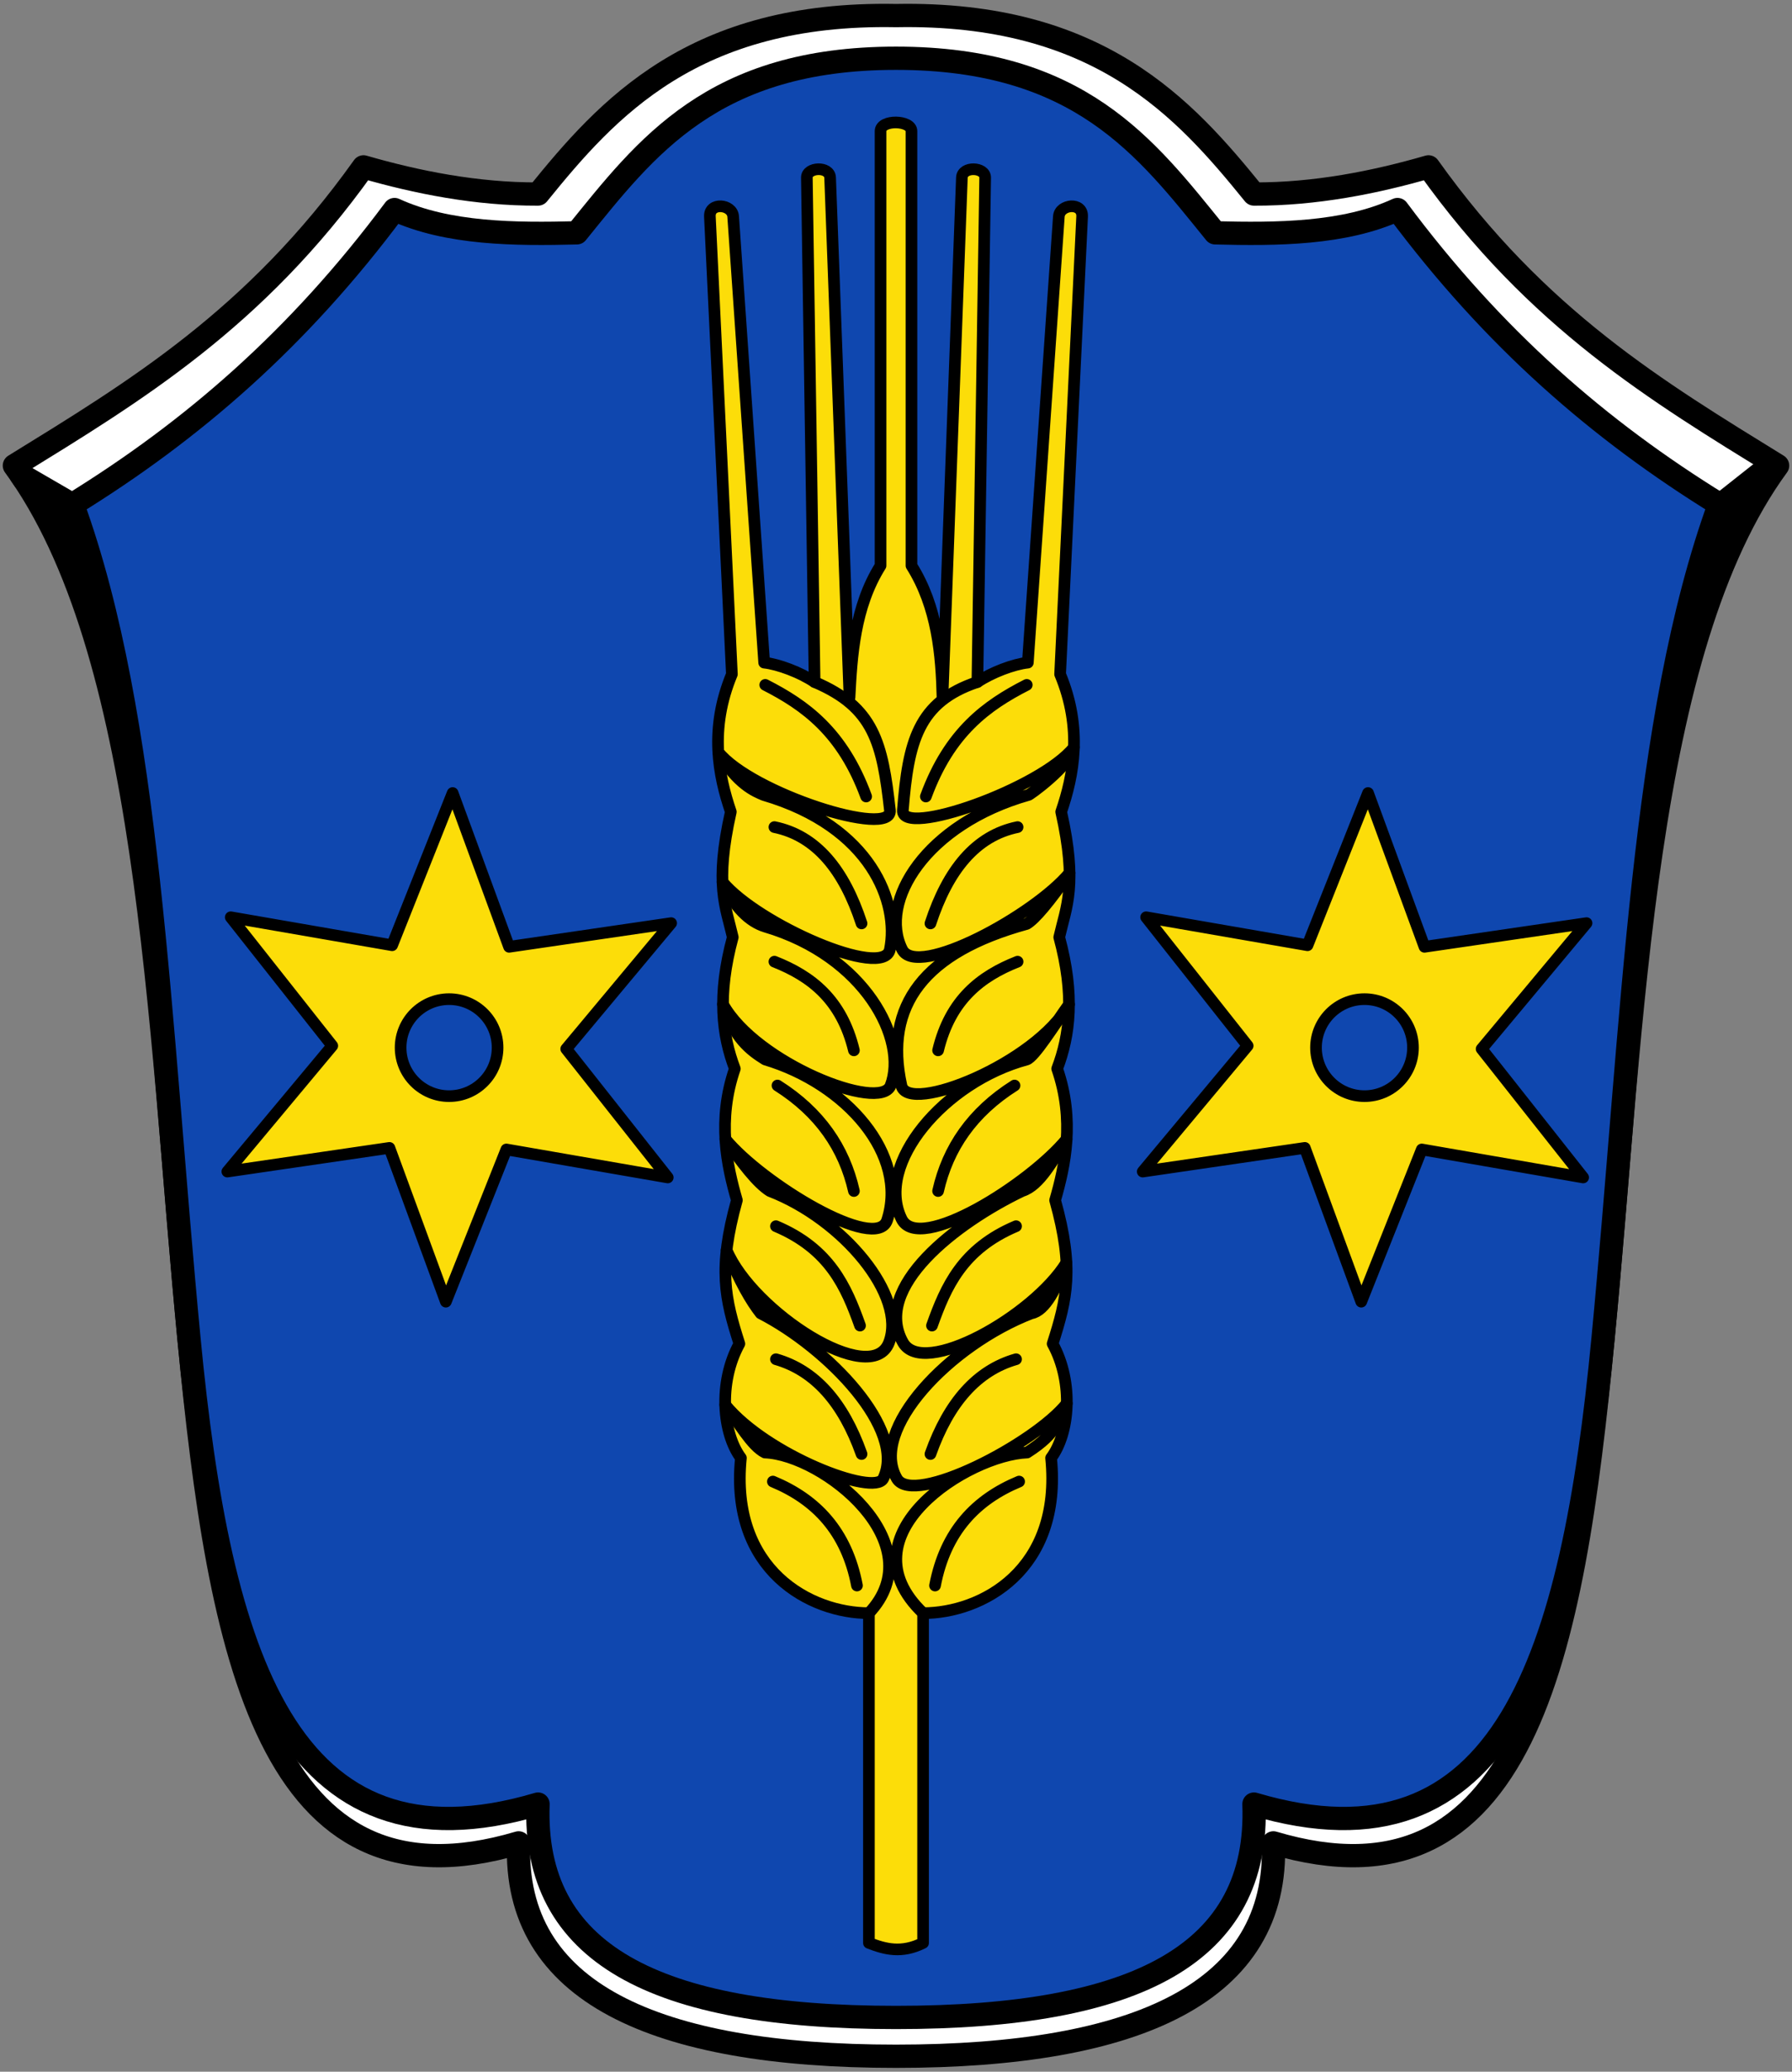
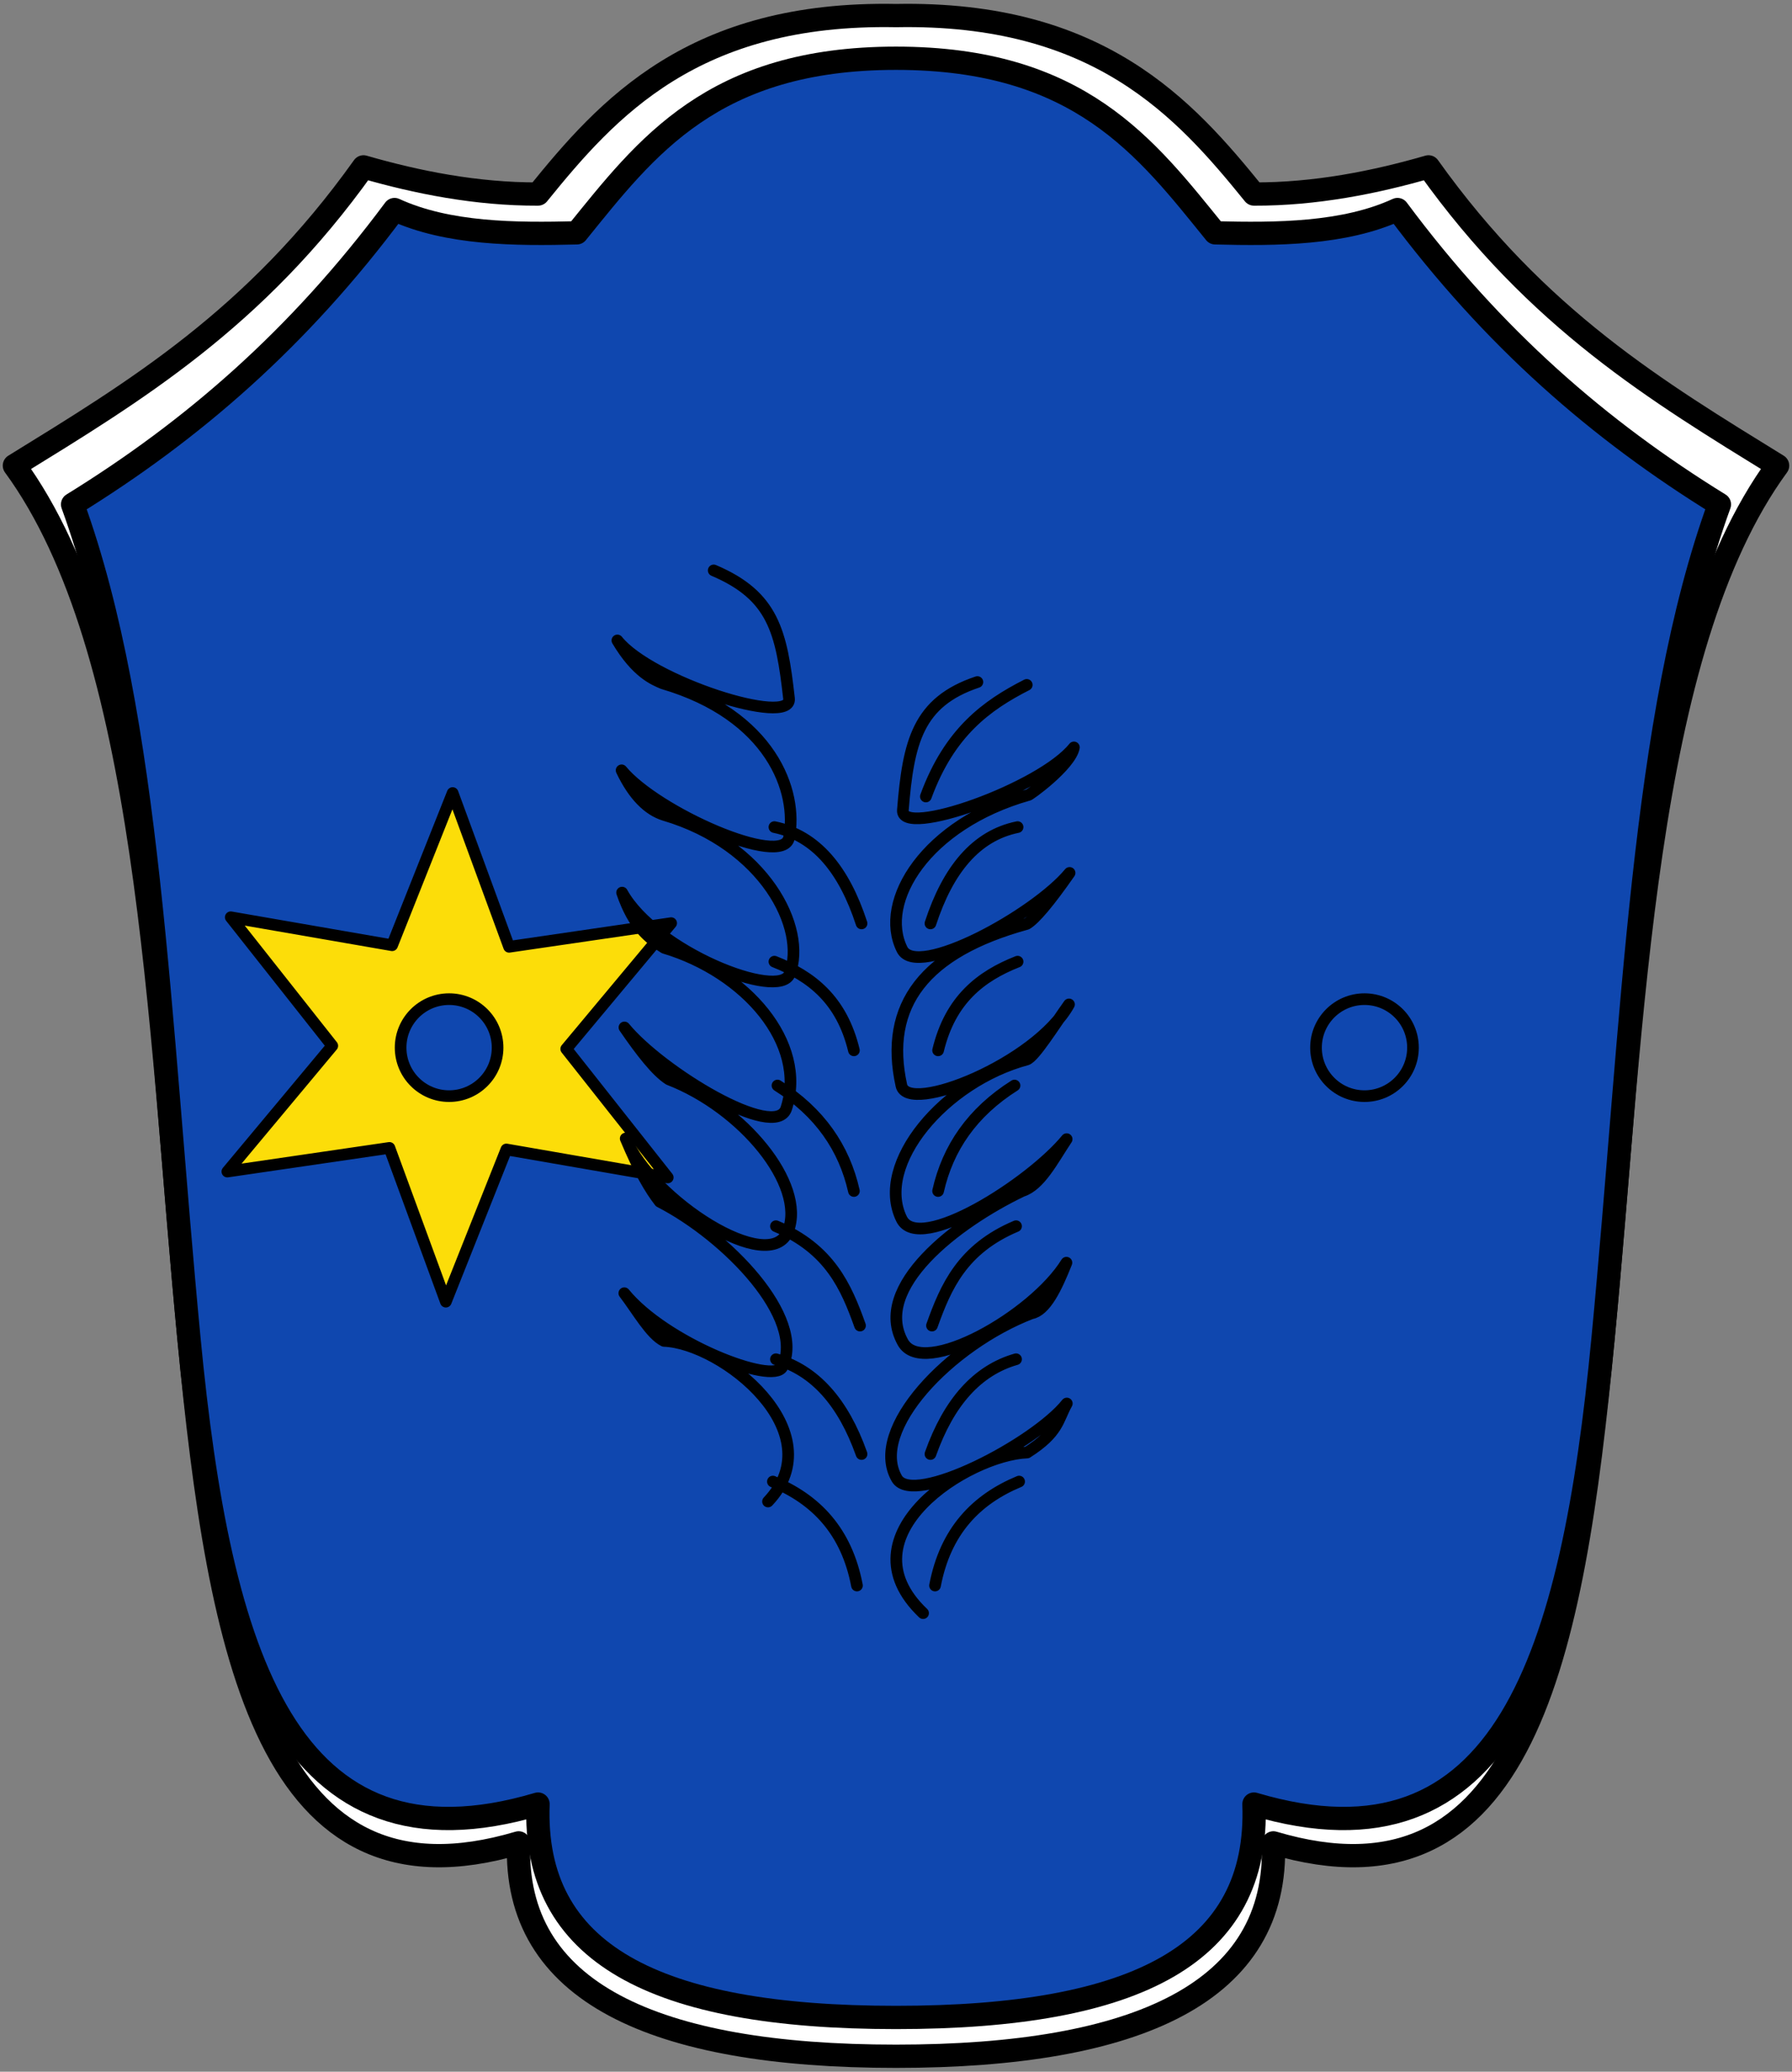
<svg xmlns="http://www.w3.org/2000/svg" viewBox="0 0 433.125 500.625" height="534" width="462">
  <rect x="0" y="0" width="433.125" height="500.625" fill="#808080" stroke="none" />
  <g stroke="#000" stroke-linecap="round" stroke-linejoin="round">
    <path d="M307.77 445.326c60.526 17.961 72.33-44.967 79.687-121.875 7.38-77.138 9.579-166.385 42.188-210.938-29.007-17.891-58.082-35.302-84.375-72.187-12.9 3.737-27.356 6.62-42.188 6.562-16.752-20.675-37.5-44.062-86.52-43.125-49.02-.937-69.767 22.45-86.52 43.125-14.83.057-29.287-2.825-42.187-6.562C61.562 77.21 32.487 94.622 3.48 112.513c32.61 44.553 34.807 133.8 42.188 210.938 7.358 76.908 19.161 139.836 79.687 121.875-1.35 36.082 32.813 51.562 91.207 51.562 58.395 0 92.559-15.48 91.208-51.562z" fill="#fff" stroke-width="5.625" />
    <path d="M293.707 56.263c14.832.379 31.163.3 44.063-5.625 23.158 31.137 48.806 53.359 77.812 71.25-18.75 51.563-20.744 124.425-28.125 201.563-7.358 76.908-23.849 130.461-84.375 112.5 1.351 36.082-28.125 51.562-86.52 51.562-58.394 0-87.87-15.48-86.52-51.562-60.525 17.961-77.016-35.592-84.374-112.5-7.38-77.138-9.375-150-28.125-201.563 29.006-17.891 54.654-40.113 77.812-71.25 12.9 5.924 29.231 6.004 44.063 5.625 16.752-20.675 32.812-42.187 77.144-42.187 44.333 0 60.393 21.512 77.145 42.187z" fill="#0f47af" stroke-width="5.625" />
    <g transform="translate(8.752 8.766)">
-       <path d="M98.148 358.935l-15.082-41.372-43.587 6.27 28.288-33.748-27.223-34.612 43.37 7.624 16.364-40.882 15.082 41.372 43.587-6.27-28.289 33.748 27.224 34.612-43.37-7.624z" transform="matrix(.899 -.002 .002 .899 231.307 -16.704)" fill="#fcdd09" stroke-width="3.128" />
      <circle cx="321.045" cy="244.393" fill="#0f47af" stroke-width="2.813" r="11.719" />
    </g>
    <g transform="translate(-212.498 8.766)">
      <path transform="matrix(.899 -.002 .002 .899 231.307 -16.704)" d="M98.148 358.935l-15.082-41.372-43.587 6.27 28.288-33.748-27.223-34.612 43.37 7.624 16.364-40.882 15.082 41.372 43.587-6.27-28.289 33.748 27.224 34.612-43.37-7.624z" fill="#fcdd09" stroke-width="3.128" />
      <circle cy="244.393" cx="321.045" fill="#0f47af" stroke-width="2.813" r="11.719" />
    </g>
-     <path d="M17.635 133.534c-2.572-11.38-8.74-12.804-12.566-18.78l12.566 7.284M415.825 122.038l12.273-9.702c-9.034 9.93-14.686 19.108-15.409 29.037" fill="none" stroke-width="5.625" />
    <g stroke-width="2.813">
-       <path d="M223.111 389.811c14.063 0 33.672-10.265 30.938-37.5 4.377-5.823 5.578-18.094.372-27.597 3.472-10.884 5.205-18.131.6-34.68 2.406-8.326 4.798-19.349.497-31.782 3.078-8.096 4.283-17.796.497-31.775 1.67-7.326 4.446-12.627.473-30.298 2.993-8.808 5.244-20.018-.26-33.26l5.32-110.608c.17-3.544-5.415-3.014-5.624 0l-7.5 107.813c-3.438.367-8.75 2.372-12.188 4.687l1.875-121.875c.04-2.593-5.518-2.85-5.625 0L227.8 168.561c-.253-10.261-1.204-21.875-7.5-31.875v-105c0-2.701-7.473-2.89-7.473 0v105c-6.296 10-6.986 21.875-7.5 31.875L200.64 42.936c-.107-2.85-5.665-2.593-5.625 0l1.875 121.875c-3.438-2.315-8.75-4.32-12.188-4.687l-7.5-107.813c-.21-3.014-5.795-3.544-5.624 0l5.32 110.609c-5.504 13.24-3.253 24.451-.26 33.26-3.973 17.67-1.198 22.971.473 30.297-3.786 13.98-2.58 23.68.497 31.775-4.301 12.433-1.909 23.456.496 31.782-4.604 16.549-2.87 23.796.6 34.68-5.205 9.503-4.004 21.774.373 27.597-2.734 27.235 16.875 37.5 30.938 37.5V469.5c3.866 1.497 7.86 2.616 13.097 0z" fill="#fcdd09" />
-       <path d="M246.32 358.013c-10.382 4.317-17.813 11.954-20.323 25.126m19.583-54.686c-9.375 2.68-16.243 10.375-20.692 22.909m20.692-55.056c-13.022 5.506-16.972 14.642-20.322 24.018m19.953-58.013c-10.228 6.464-16.129 15.092-18.475 25.496m19.214-55.425c-8.843 3.486-16.247 9.13-19.214 21.43m19.214-53.947c-10.126 2.067-16.845 10.379-21.062 23.279m23.279-57.643c-9.615 4.906-18.667 11.36-24.387 26.974m12.456-27.664c-14.41 4.818-16.7 14.481-18.015 30.962-.541 6.785 33.452-5.245 41.346-15.165-.815 4.445-11.178 11.864-11.03 11.498-24.708 7.025-36.292 25.699-30.499 37.32 3.602 7.225 32.104-8.353 40.48-18.491-4.938 7.08-8.378 11.162-10.361 12.33-24.694 6.786-34.589 19.6-30.29 39.046 1.58 7.146 32.676-5.418 40.512-19.599-3.7 5.178-8.312 12.639-10.212 13.318-19.914 5.34-36.788 25.224-30.255 38.536 4.193 8.543 31.15-8.617 39.9-19.297-3.365 5.061-6.461 11.192-10.754 12.538-15.929 7.634-36.31 23.264-28.821 36.581 4.888 8.692 31.544-6.361 39.52-19.263-2.43 6.118-5.074 11.633-8.482 12.243-19.659 7.581-39.375 28.079-32.516 39.906 3.98 6.865 33.367-8.406 41.09-18.122-2.23 3.977-1.944 6.971-9.608 11.854-14.164.546-44.982 19.883-25.13 38.805m-36.305-31.798c10.381 4.317 17.812 11.954 20.322 25.126m-19.583-54.686c9.375 2.68 16.243 10.375 20.692 22.909m-20.692-55.056c13.022 5.506 16.972 14.642 20.322 24.018m-19.953-58.013c10.228 6.464 16.129 15.092 18.475 25.496m-19.214-55.425c8.843 3.486 16.247 9.13 19.214 21.43m-19.214-53.947c10.126 2.067 16.845 10.379 21.062 23.279M184.958 165.5c9.615 4.906 18.667 11.36 24.387 26.974m-12.456-27.664c14.41 6.124 16.383 14.788 18.203 30.962.78 6.93-33.59-4.119-41.485-14.039 4.646 7.829 8.87 9.47 10.982 10.372 26.135 7.67 32.769 26.122 30.498 37.32-1.498 7.383-32.085-6.167-40.461-16.305 2.9 6.115 6.459 9.599 10.342 10.8 24.2 7.14 34.515 27.345 30.29 38.39-2.514 6.57-32.676-5.457-40.512-19.638 2.787 8.15 6.454 11.025 10.212 13.357 19.653 5.863 34.598 22.988 29.47 38.798-2.593 7.999-30.366-8.898-39.115-19.578 3.994 5.824 7.74 10.652 10.754 12.557 17.758 6.85 33.112 25.325 28.821 36.581-4.292 11.257-33.073-7.457-39.27-22.288 3.3 7.875 5.912 12.3 8.232 15.268 16.262 8.365 35.348 28.068 29.642 39.906-2.153 4.467-28.397-5.734-38.21-17.802 3.201 4.206 6.401 9.948 9.602 11.534 14.164.546 41.028 21.979 25.13 38.805" fill="none" />
+       <path d="M246.32 358.013c-10.382 4.317-17.813 11.954-20.323 25.126m19.583-54.686c-9.375 2.68-16.243 10.375-20.692 22.909m20.692-55.056c-13.022 5.506-16.972 14.642-20.322 24.018m19.953-58.013c-10.228 6.464-16.129 15.092-18.475 25.496m19.214-55.425c-8.843 3.486-16.247 9.13-19.214 21.43m19.214-53.947c-10.126 2.067-16.845 10.379-21.062 23.279m23.279-57.643c-9.615 4.906-18.667 11.36-24.387 26.974m12.456-27.664c-14.41 4.818-16.7 14.481-18.015 30.962-.541 6.785 33.452-5.245 41.346-15.165-.815 4.445-11.178 11.864-11.03 11.498-24.708 7.025-36.292 25.699-30.499 37.32 3.602 7.225 32.104-8.353 40.48-18.491-4.938 7.08-8.378 11.162-10.361 12.33-24.694 6.786-34.589 19.6-30.29 39.046 1.58 7.146 32.676-5.418 40.512-19.599-3.7 5.178-8.312 12.639-10.212 13.318-19.914 5.34-36.788 25.224-30.255 38.536 4.193 8.543 31.15-8.617 39.9-19.297-3.365 5.061-6.461 11.192-10.754 12.538-15.929 7.634-36.31 23.264-28.821 36.581 4.888 8.692 31.544-6.361 39.52-19.263-2.43 6.118-5.074 11.633-8.482 12.243-19.659 7.581-39.375 28.079-32.516 39.906 3.98 6.865 33.367-8.406 41.09-18.122-2.23 3.977-1.944 6.971-9.608 11.854-14.164.546-44.982 19.883-25.13 38.805m-36.305-31.798c10.381 4.317 17.812 11.954 20.322 25.126m-19.583-54.686c9.375 2.68 16.243 10.375 20.692 22.909m-20.692-55.056c13.022 5.506 16.972 14.642 20.322 24.018m-19.953-58.013c10.228 6.464 16.129 15.092 18.475 25.496m-19.214-55.425c8.843 3.486 16.247 9.13 19.214 21.43m-19.214-53.947c10.126 2.067 16.845 10.379 21.062 23.279M184.958 165.5m-12.456-27.664c14.41 6.124 16.383 14.788 18.203 30.962.78 6.93-33.59-4.119-41.485-14.039 4.646 7.829 8.87 9.47 10.982 10.372 26.135 7.67 32.769 26.122 30.498 37.32-1.498 7.383-32.085-6.167-40.461-16.305 2.9 6.115 6.459 9.599 10.342 10.8 24.2 7.14 34.515 27.345 30.29 38.39-2.514 6.57-32.676-5.457-40.512-19.638 2.787 8.15 6.454 11.025 10.212 13.357 19.653 5.863 34.598 22.988 29.47 38.798-2.593 7.999-30.366-8.898-39.115-19.578 3.994 5.824 7.74 10.652 10.754 12.557 17.758 6.85 33.112 25.325 28.821 36.581-4.292 11.257-33.073-7.457-39.27-22.288 3.3 7.875 5.912 12.3 8.232 15.268 16.262 8.365 35.348 28.068 29.642 39.906-2.153 4.467-28.397-5.734-38.21-17.802 3.201 4.206 6.401 9.948 9.602 11.534 14.164.546 41.028 21.979 25.13 38.805" fill="none" />
    </g>
  </g>
</svg>